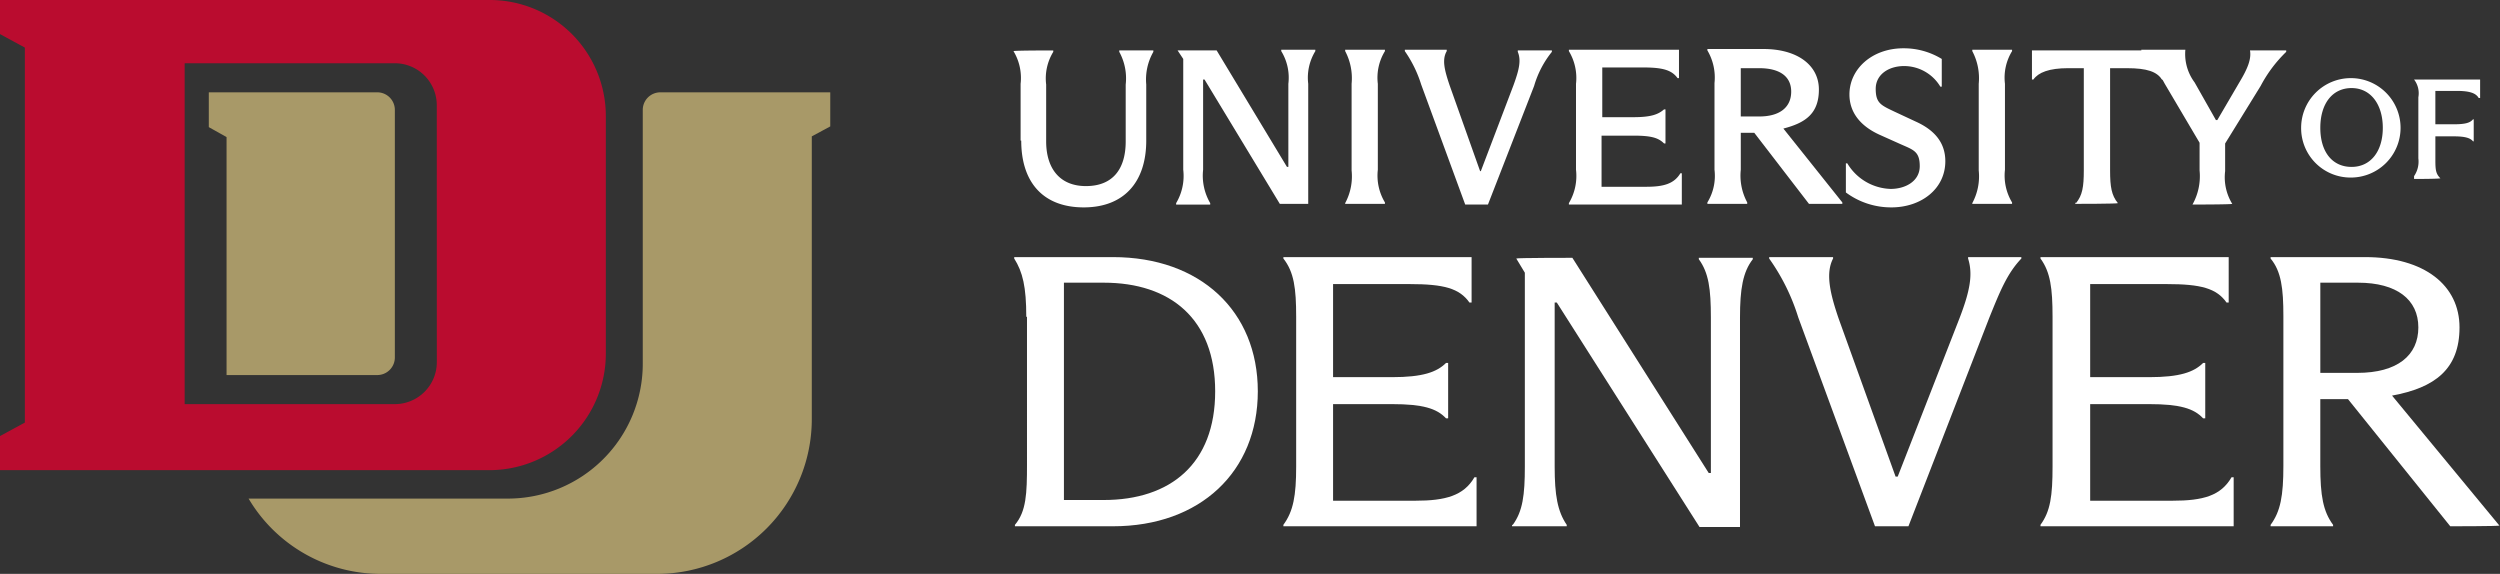
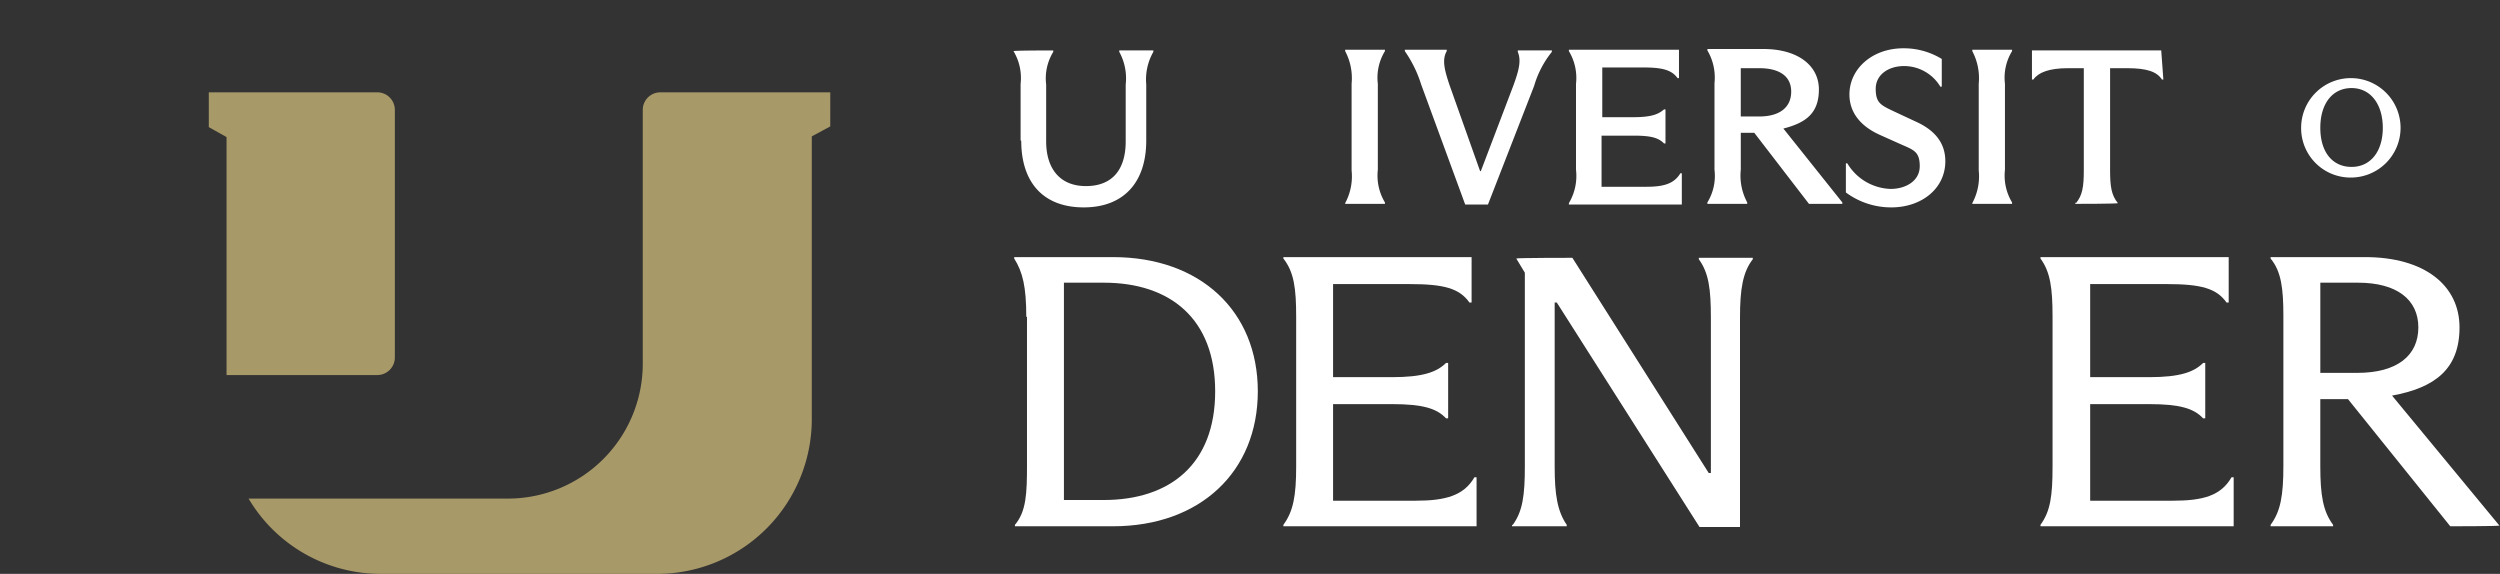
<svg xmlns="http://www.w3.org/2000/svg" id="UD_Logo" data-name="UD Logo" width="233.222" height="53.535" viewBox="0 0 233.222 53.535">
  <rect x="0" y="0" width="233.222" height="53.535" fill="#333333" stroke="none" />
  <path id="Path_32" data-name="Path 32" d="M143.363,15.515v-5.3a4.851,4.851,0,0,0-.663-3.048h0c0-.066,3.71-.066,3.71-.066v.133a4.736,4.736,0,0,0-.663,3.048v5.3c0,2.518,1.259,4.174,3.71,4.174s3.71-1.524,3.71-4.174v-5.3a5.132,5.132,0,0,0-.6-3.048V7.1h3.18v.133a5.2,5.2,0,0,0-.663,3.048v5.234c0,3.909-2.12,6.228-5.831,6.228s-5.831-2.253-5.831-6.228Z" transform="translate(-48.152 -2.396)" fill="#fff" />
-   <path id="Path_33" data-name="Path 33" d="M165.6,21.311a4.953,4.953,0,0,0,.663-3.114V7.861l-.53-.8h3.644l6.559,10.866h.133V10.18a4.736,4.736,0,0,0-.663-3.048V7h3.18v.133a4.736,4.736,0,0,0-.663,3.048v11.2h-2.65L168.25,9.783h-.133V18.2a5.071,5.071,0,0,0,.663,3.114v.133H165.6v-.133Z" transform="translate(-55.88 -2.362)" fill="#fff" />
  <path id="Path_34" data-name="Path 34" d="M189.4,21.311a5.262,5.262,0,0,0,.6-3.048V10.18a5.4,5.4,0,0,0-.6-3.048V7h3.71v.133a4.736,4.736,0,0,0-.663,3.048V18.2a4.851,4.851,0,0,0,.663,3.048v.133H189.4Z" transform="translate(-63.911 -2.362)" fill="#fff" />
  <path id="Path_35" data-name="Path 35" d="M205.618,21.444h-2.186l-4.108-11.2A11.327,11.327,0,0,0,197.8,7.133V7h3.909v.133c-.464.8-.2,1.789.265,3.18l2.849,8.017h.066l3.048-8.017c.53-1.458.729-2.319.4-3.114V7.066h3.18V7.2a9.111,9.111,0,0,0-1.656,3.18l-4.307,11.065Z" transform="translate(-66.745 -2.362)" fill="#fff" />
  <path id="Path_36" data-name="Path 36" d="M231.435,18.529v2.915H220.9v-.133a4.953,4.953,0,0,0,.663-3.114V10.18a4.851,4.851,0,0,0-.663-3.048V7h10.27V9.65h-.133c-.53-.729-1.325-.994-3.18-.994h-3.843v4.638h2.915c1.656,0,2.319-.265,2.849-.729h.133v3.18h-.133c-.53-.53-1.193-.729-2.849-.729h-2.982v4.77h4.174c1.59,0,2.584-.265,3.18-1.259h.133Z" transform="translate(-74.54 -2.362)" fill="#fff" />
  <path id="Path_37" data-name="Path 37" d="M252.989,21.344h-3.114l-5.1-6.626h-1.259v3.445a5.262,5.262,0,0,0,.6,3.048v.133H240.4v-.133a4.736,4.736,0,0,0,.663-3.048V10.08a4.969,4.969,0,0,0-.663-3.048V6.9h5.234c3.18,0,5.168,1.524,5.168,3.777s-1.259,3.114-3.313,3.644l5.5,6.891Zm-9.475-8.15h1.723c1.921,0,2.982-.861,2.982-2.319s-1.126-2.186-2.982-2.186h-1.723Z" transform="translate(-81.12 -2.328)" fill="#fff" />
  <path id="Path_38" data-name="Path 38" d="M259.9,20.25V17.534h.133a4.882,4.882,0,0,0,4.042,2.385c1.391,0,2.716-.729,2.716-2.12s-.6-1.524-1.789-2.054l-1.921-.861c-1.921-.861-2.849-2.186-2.849-3.777,0-2.385,2.12-4.307,5.035-4.307a6.776,6.776,0,0,1,3.578.994v2.584h-.133a3.948,3.948,0,0,0-3.379-1.921c-1.458,0-2.65.8-2.65,2.12s.464,1.524,1.723,2.12l1.988.928c1.789.8,2.783,1.988,2.783,3.71,0,2.584-2.253,4.307-5.035,4.307a7.067,7.067,0,0,1-4.24-1.391Z" transform="translate(-87.7 -2.295)" fill="#fff" />
  <path id="Path_39" data-name="Path 39" d="M277.7,21.311a5.262,5.262,0,0,0,.6-3.048V10.18a5.4,5.4,0,0,0-.6-3.048V7h3.71v.133a4.736,4.736,0,0,0-.663,3.048V18.2a4.851,4.851,0,0,0,.663,3.048v.133H277.7Z" transform="translate(-93.707 -2.362)" fill="#fff" />
  <path id="Path_40" data-name="Path 40" d="M324,15.638a4.638,4.638,0,1,1,4.638,4.638A4.609,4.609,0,0,1,324,15.638Zm7.619,0c0-2.186-1.126-3.71-2.915-3.71s-2.915,1.458-2.915,3.71,1.126,3.644,2.915,3.644,2.915-1.458,2.915-3.644Z" transform="translate(-109.33 -3.712)" fill="#fff" />
-   <path id="Path_41" data-name="Path 41" d="M339.9,20.211a2.4,2.4,0,0,0,.4-1.656v-5.7a2.1,2.1,0,0,0-.4-1.656h6.162v1.723h-.133c-.265-.464-.861-.663-2.054-.663h-1.988v3.114h1.723c1.06,0,1.524-.133,1.789-.464h.066v2.054H345.4c-.265-.331-.8-.464-1.789-.464h-1.723v2.253c0,.928.066,1.259.464,1.656h0c0,.066-2.451.066-2.451.066h0Z" transform="translate(-114.695 -3.779)" fill="#fff" />
  <path id="Path_42" data-name="Path 42" d="M143.926,41.766c0-2.783-.331-4.174-1.126-5.433V36.2h9.21c8.15,0,13.516,5.035,13.516,12.522s-5.367,12.589-13.516,12.589h-9.143v-.133c1.06-1.259,1.126-2.915,1.126-5.632V41.766Zm3.512,17.094h3.71c6.228,0,10.4-3.379,10.4-10.137s-4.174-10.137-10.4-10.137h-3.71Z" transform="translate(-48.186 -12.215)" fill="#fff" />
  <path id="Path_43" data-name="Path 43" d="M198.722,56.607v4.7H180.7v-.133c.928-1.259,1.193-2.717,1.193-5.433V41.766c0-2.65-.2-4.174-1.193-5.433V36.2h17.558v4.24h-.2c-.928-1.325-2.385-1.723-5.566-1.723h-7.156V47.4h5.5c2.849,0,4.174-.464,5.035-1.325h.2V51.24h-.2c-.861-.928-2.186-1.325-5.035-1.325h-5.5v9.011h7.686c2.783,0,4.505-.464,5.5-2.186h.2Z" transform="translate(-60.975 -12.215)" fill="#fff" />
  <path id="Path_44" data-name="Path 44" d="M212.966,61.212c.928-1.259,1.126-2.783,1.126-5.433V37.691l-.8-1.325h0c0-.066,5.234-.066,5.234-.066l12.721,20.076h.2V41.866c0-2.65-.2-4.174-1.126-5.433V36.3h5.035v.133c-.928,1.193-1.193,2.783-1.193,5.433V61.411h-3.777L217.074,40.474h-.2V55.779c0,2.65.265,4.174,1.126,5.433v.133h-5.1v-.133Z" transform="translate(-71.841 -12.249)" fill="#fff" />
-   <path id="Path_45" data-name="Path 45" d="M262.152,61.311h-3.18l-7.156-19.479a19.315,19.315,0,0,0-2.717-5.5V36.2h5.963v.133c-.729,1.391-.265,3.313.53,5.632l5.3,14.709h.2L266.857,41.9c.994-2.584,1.259-4.108.8-5.566V36.2h4.969v.133c-1.325,1.391-1.988,3.048-2.982,5.5l-7.553,19.479Z" transform="translate(-84.056 -12.215)" fill="#fff" />
  <path id="Path_46" data-name="Path 46" d="M305.322,56.607v4.7H287.3v-.133c.928-1.259,1.126-2.717,1.126-5.433V41.766c0-2.65-.2-4.174-1.126-5.433V36.2h17.558v4.24h-.2c-.928-1.325-2.385-1.723-5.566-1.723h-7.156V47.4h5.5c2.849,0,4.174-.464,5.035-1.325h.2V51.24h-.2c-.861-.928-2.186-1.325-5.035-1.325h-5.5v9.011h7.686c2.849,0,4.505-.464,5.5-2.186h.2Z" transform="translate(-96.946 -12.215)" fill="#fff" />
  <path id="Path_47" data-name="Path 47" d="M341.034,61.245h0c0,.066-4.572.066-4.572.066l-9.541-11.86h-2.584v6.228c0,2.783.265,4.24,1.193,5.5v.133H319.7v-.133c.928-1.259,1.193-2.717,1.193-5.5V41.7c0-2.584-.2-4.174-1.193-5.367V36.2h8.812c5.566,0,8.812,2.65,8.812,6.559s-2.319,5.632-6.294,6.361L341.1,61.311ZM324.338,47h3.445c3.777,0,5.7-1.656,5.7-4.24s-1.988-4.174-5.632-4.174h-3.512V47Z" transform="translate(-107.879 -12.215)" fill="#fff" />
  <path id="Path_48" data-name="Path 48" d="M290.208,21.345c.6-.729.729-1.524.729-3.048V8.756h-1.458c-1.789,0-2.783.4-3.247,1.06H286.1V7.1h12.059l.2,2.717h-.133c-.464-.729-1.391-1.06-3.247-1.06h-1.59V18.3c0,1.524.133,2.319.729,3.048h0c0,.066-3.975.066-3.975.066v-.133Z" transform="translate(-96.541 -2.396)" fill="#fff" />
-   <path id="Path_49" data-name="Path 49" d="M311.637,7.066h3.379V7.2a12.5,12.5,0,0,0-2.385,3.18l-3.313,5.367V18.33a4.736,4.736,0,0,0,.663,3.048h0c0,.066-3.71.066-3.71.066h0a5.421,5.421,0,0,0,.663-3.18V15.68l-3.247-5.5A14.222,14.222,0,0,0,301.5,7.133V7h4.108a4.419,4.419,0,0,0,.861,3.048l1.988,3.512h.133l2.054-3.512c.8-1.325,1.126-2.186.994-2.982h0Z" transform="translate(-101.738 -2.362)" fill="#fff" />
  <path id="Path_50" data-name="Path 50" d="M45.169,13H29.4v3.247l1.656.928v22.2H45.1a1.64,1.64,0,0,0,1.656-1.656V14.656A1.64,1.64,0,0,0,45.1,13" transform="translate(-9.921 -4.387)" fill="#a89968" />
  <path id="Path_51" data-name="Path 51" d="M73.429,13a1.64,1.64,0,0,0-1.656,1.656V38.31A12.583,12.583,0,0,1,59.184,50.9H35a14.318,14.318,0,0,0,12.324,7.023H73.1A14.435,14.435,0,0,0,87.541,43.478h0V17.108l1.723-.928V13H73.429Z" transform="translate(-11.81 -4.387)" fill="#a89968" />
-   <path id="Path_52" data-name="Path 52" d="M45.651,0H0V3.18L2.319,4.439V39.422L0,40.681v3.18H45.651A10.872,10.872,0,0,0,56.517,33V10.866A10.83,10.83,0,0,0,45.651,0h0m-4.9,33.791A3.916,3.916,0,0,1,36.838,37.7H17.227V5.9H36.838a3.916,3.916,0,0,1,3.909,3.909h0Z" fill="#ba0c2f" />
</svg>